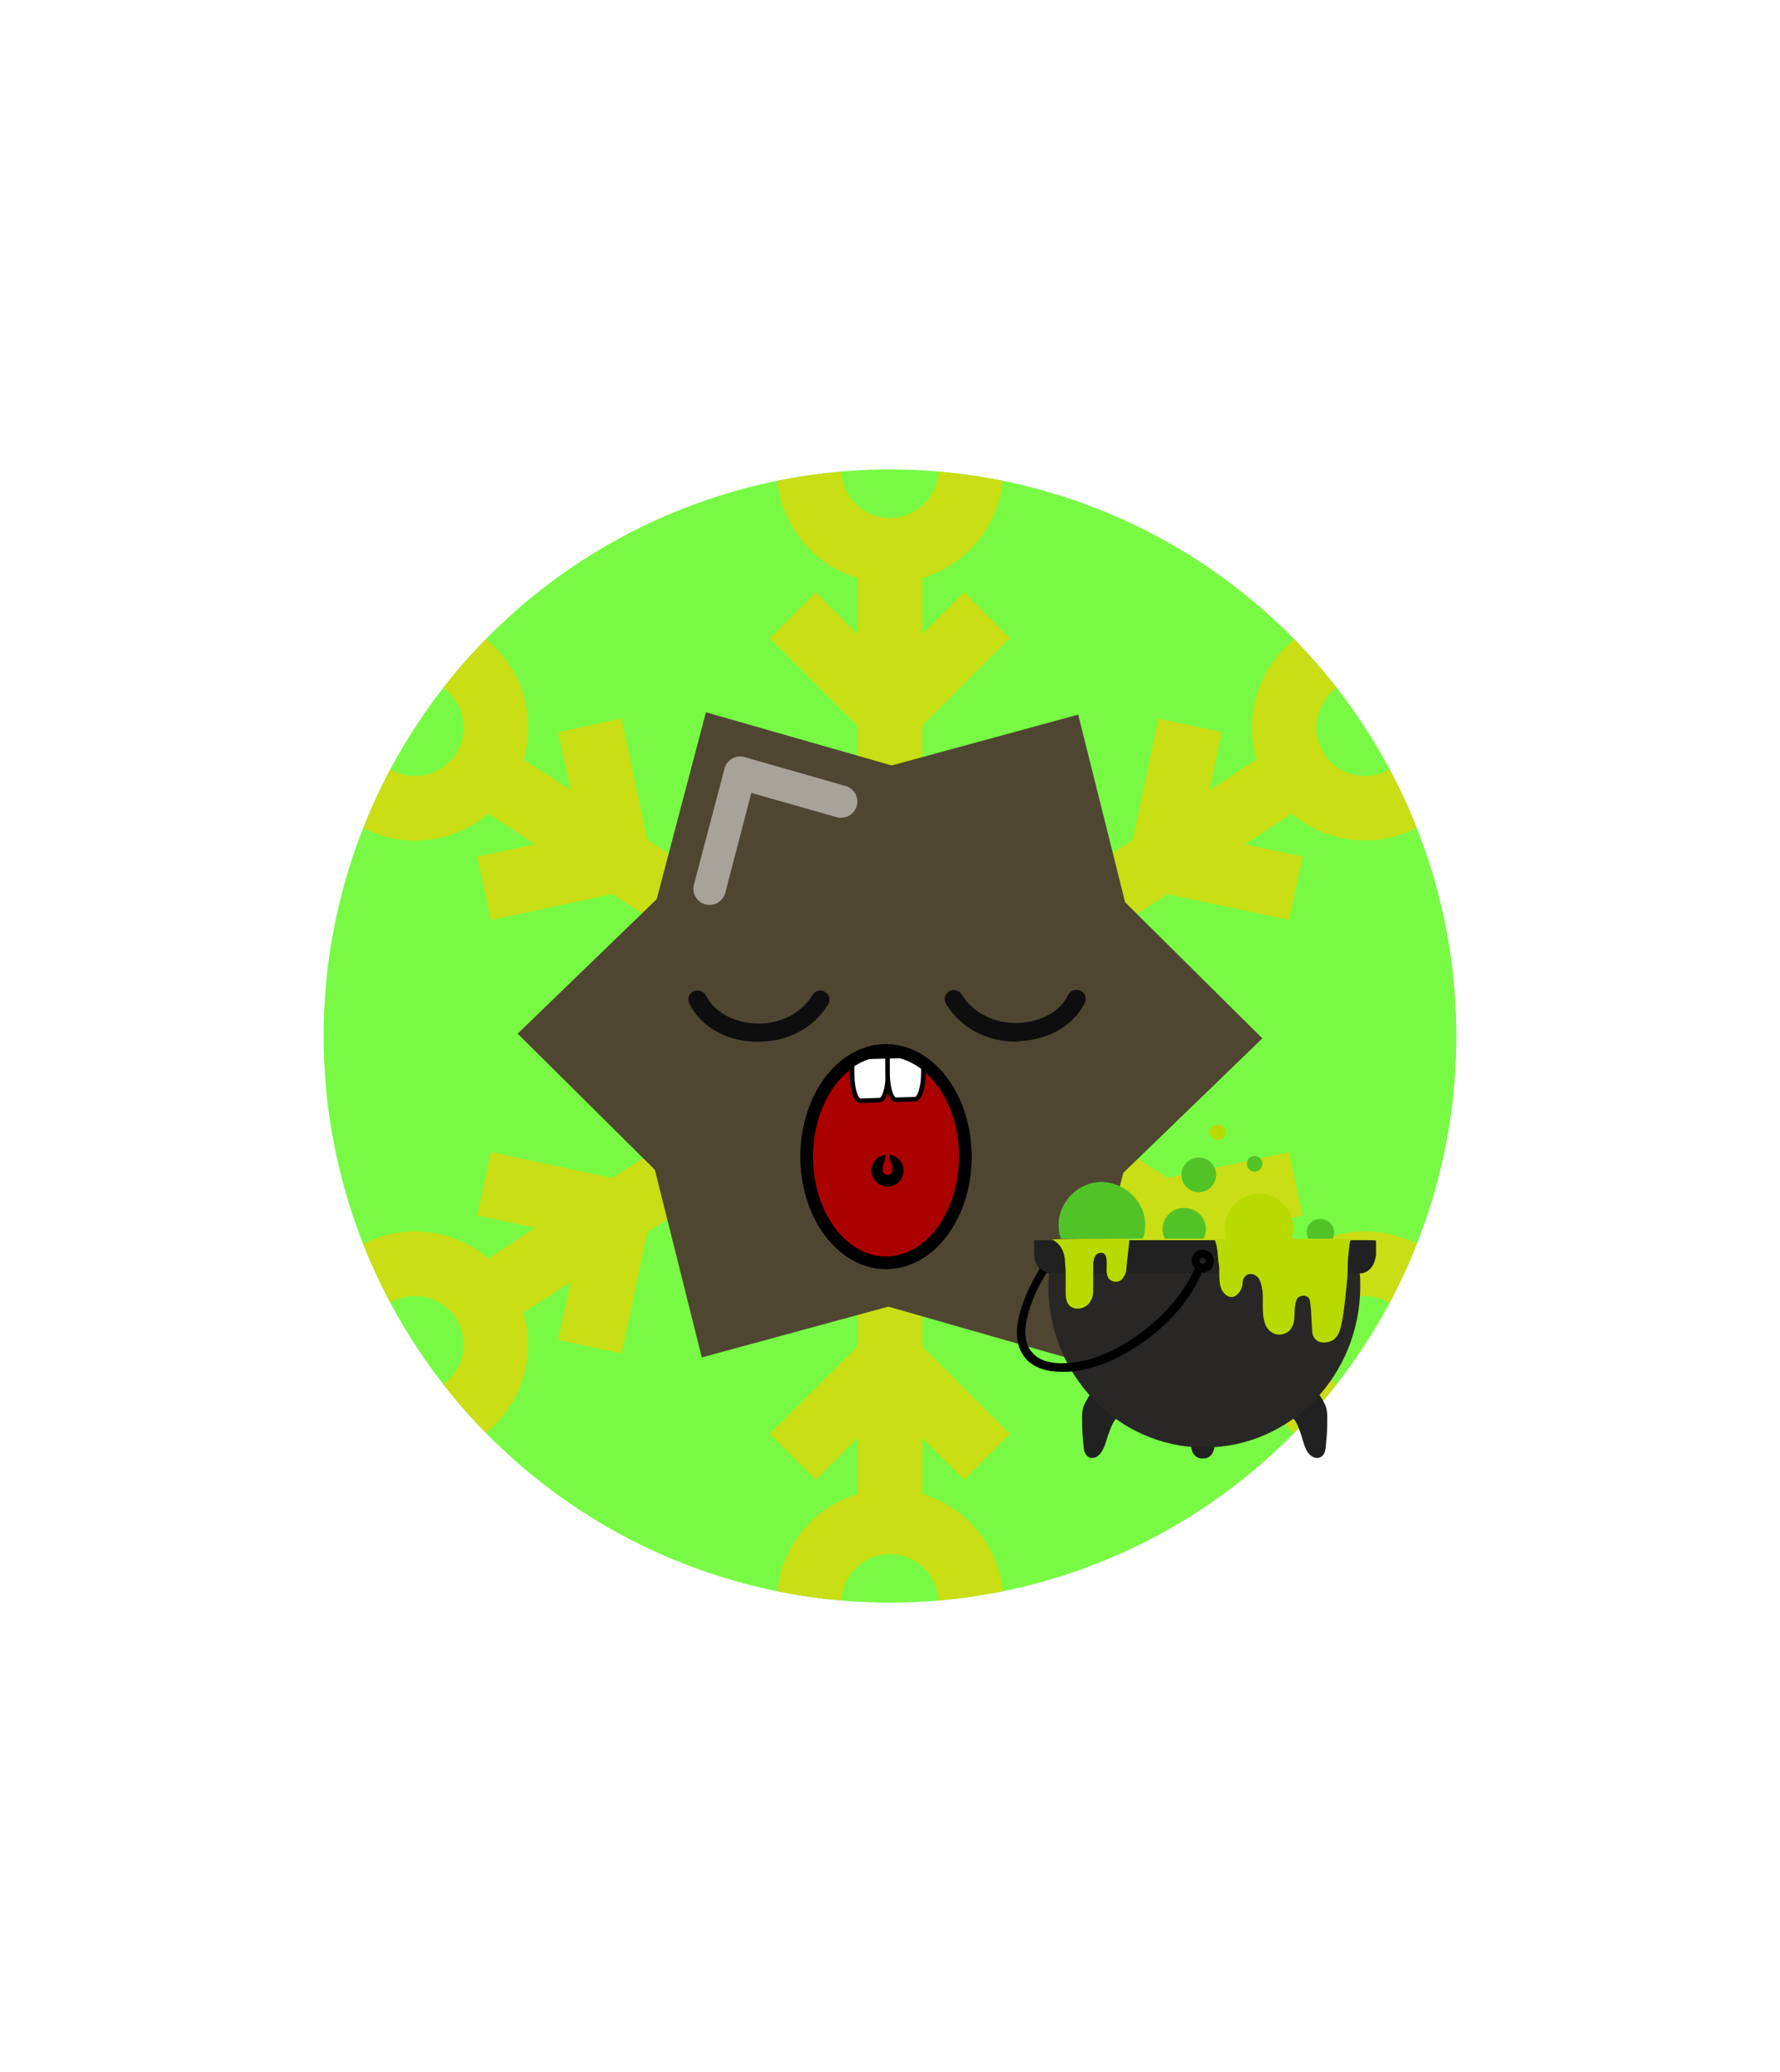
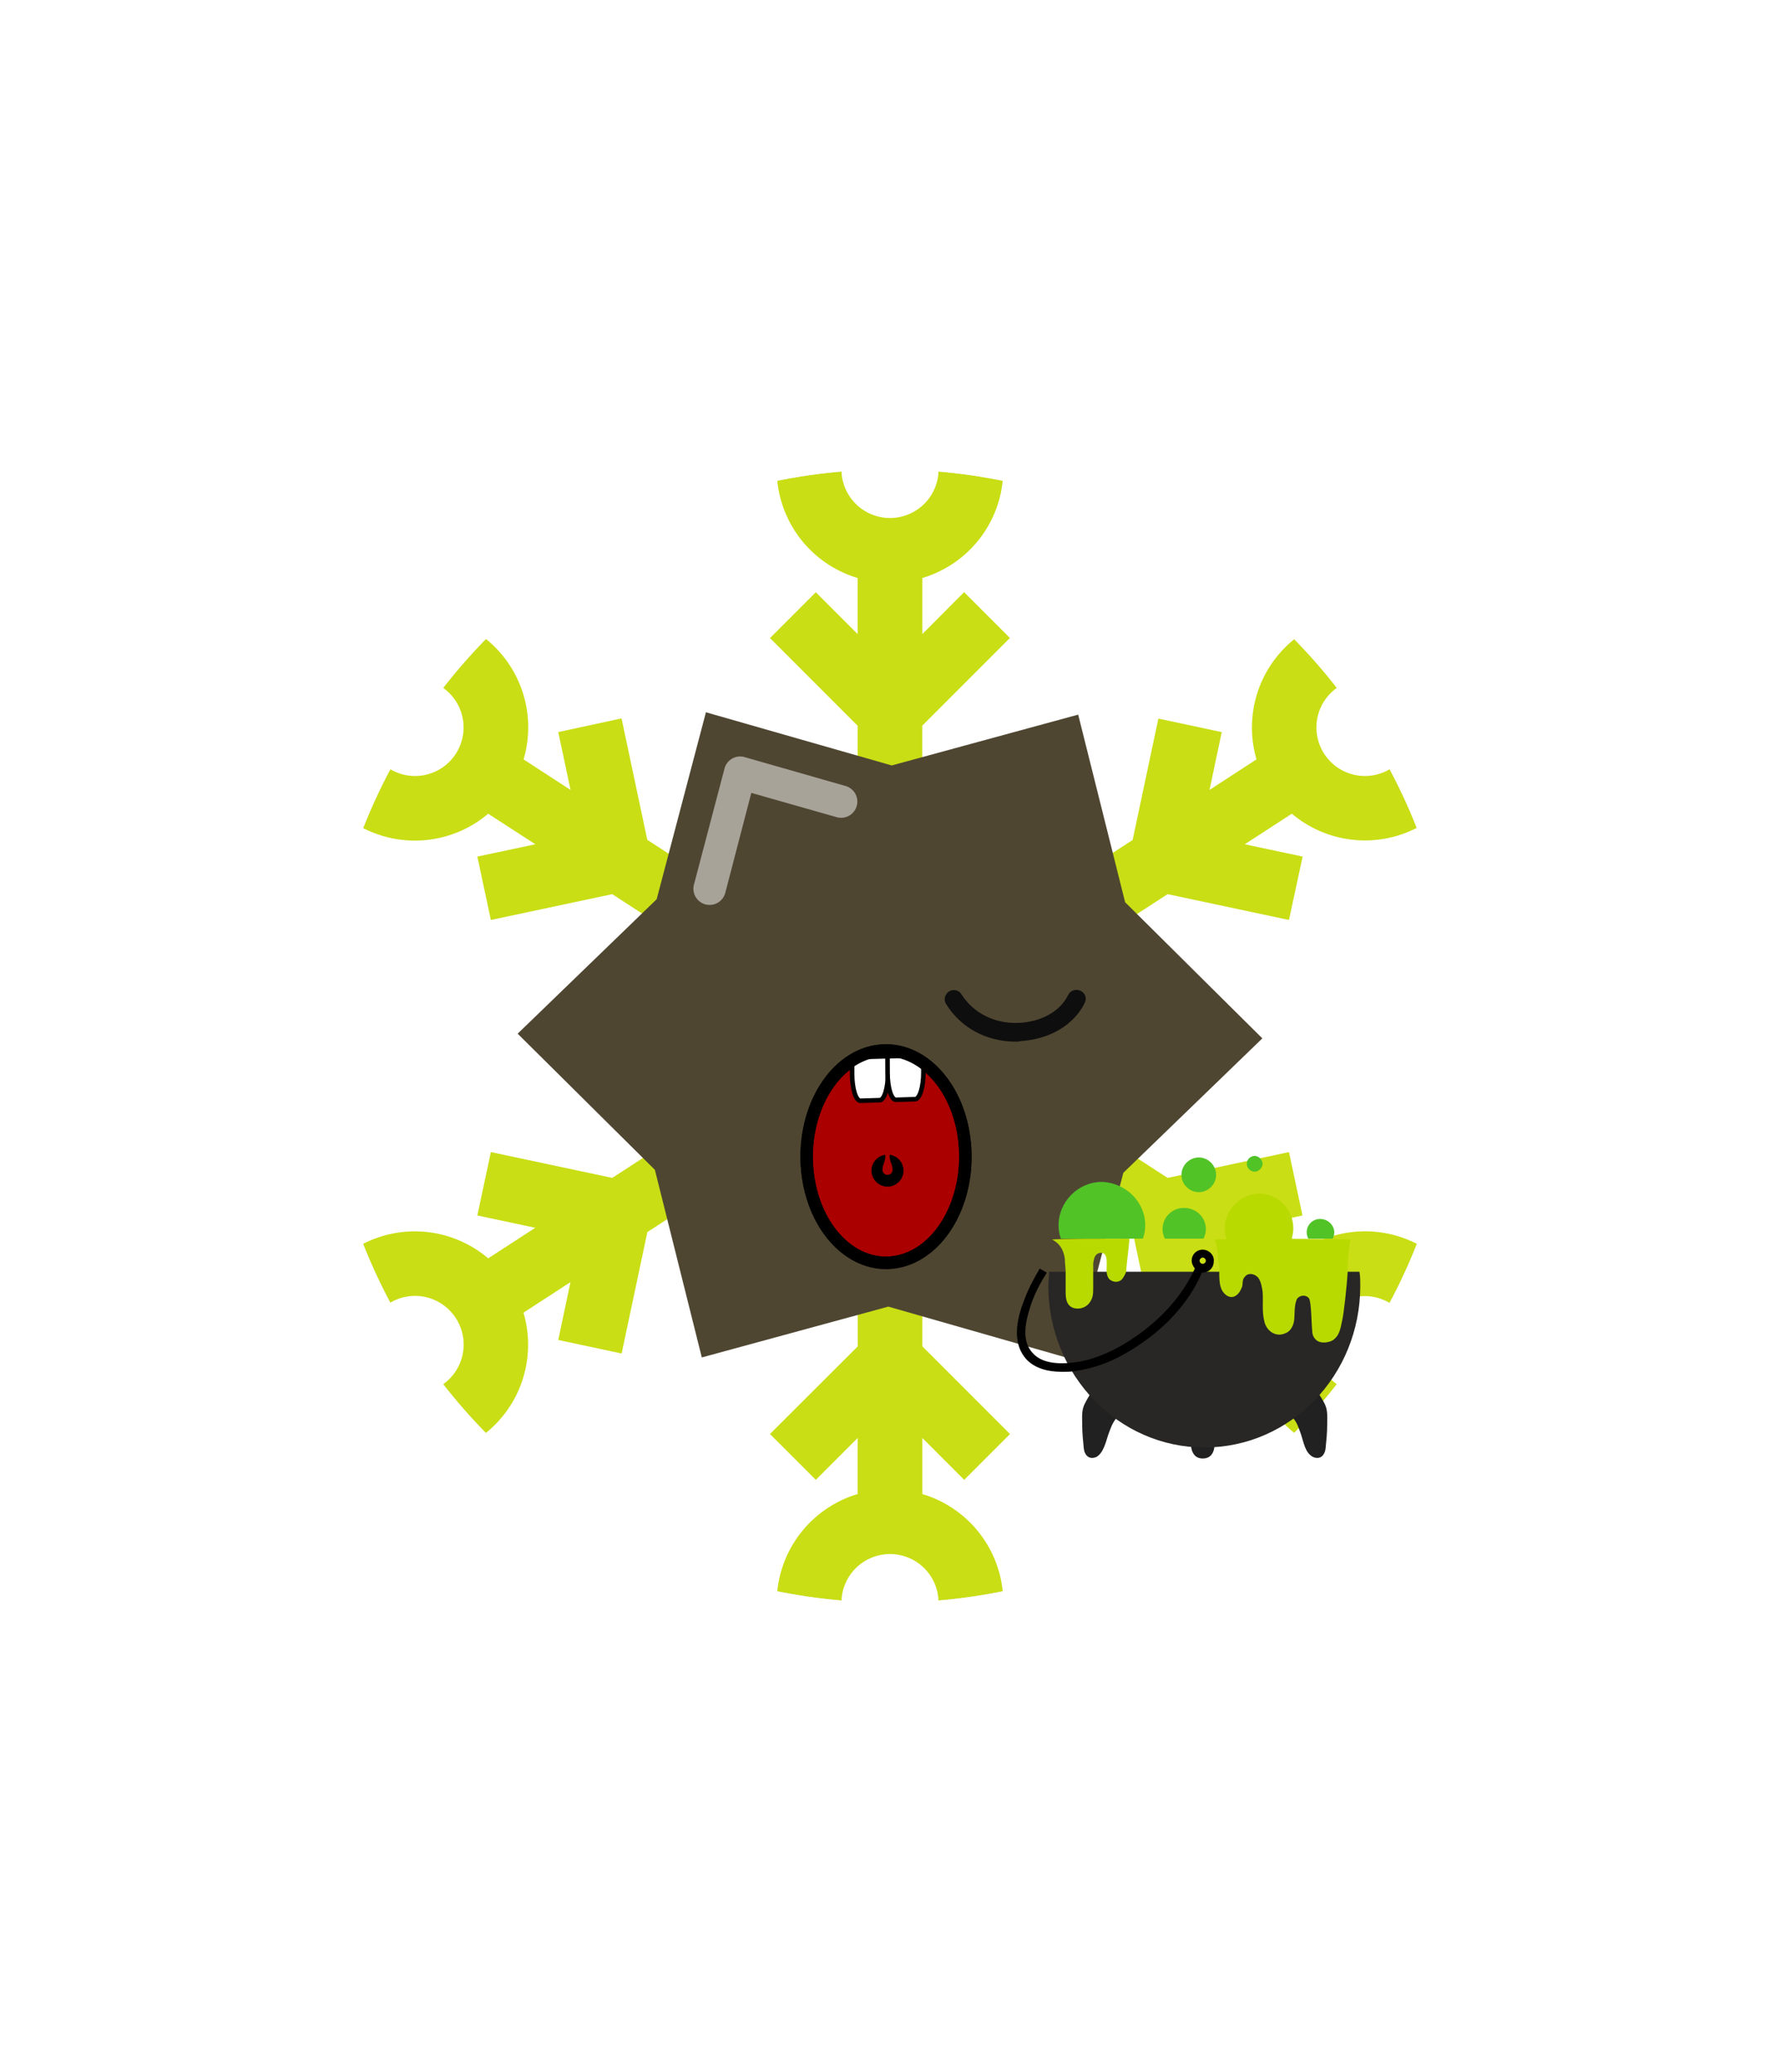
<svg xmlns="http://www.w3.org/2000/svg" xmlns:ns1="http://sodipodi.sourceforge.net/DTD/sodipodi-0.dtd" xmlns:ns2="http://www.inkscape.org/namespaces/inkscape" id="generated" viewBox="0 0 220 220" style="height: 256px;">
  <defs>
    <filter id="innerglow">
      <feFlood flood-color="black" />
      <feComposite in2="SourceAlpha" operator="out" />
      <feGaussianBlur stdDeviation="2" result="blur" />
      <feComposite operator="atop" in2="SourceGraphic" />
    </filter>
    <filter id="innershadow2" x0="-50%" y0="-50%" width="200%" height="200%">
      <feGaussianBlur in="SourceAlpha" stdDeviation="10" result="blur" />
      <feOffset dy="10" dx="10" />
      <feComposite in2="SourceAlpha" operator="arithmetic" k2="-1" k3="1" result="shadowDiff" />
      <feFlood flood-color="#444444" flood-opacity="0.75" />
      <feComposite in2="shadowDiff" operator="in" />
      <feComposite in2="SourceGraphic" operator="over" result="firstfilter" />
      <feGaussianBlur in="firstfilter" stdDeviation="10" result="blur2" />
      <feOffset dy="-10" dx="-10" />
      <feComposite in2="firstfilter" operator="arithmetic" k2="-1" k3="1" result="shadowDiff" />
      <feFlood flood-color="#444444" flood-opacity="0.75" />
      <feComposite in2="shadowDiff" operator="in" />
      <feComposite in2="firstfilter" operator="over" />
    </filter>
    <filter id="innershadow" x0="-50%" y0="-50%" width="200%" height="200%">
      <feGaussianBlur in="SourceAlpha" stdDeviation="3" result="blur" />
      <feOffset dy="3" dx="3" />
      <feComposite in2="SourceAlpha" operator="arithmetic" k2="-1" k3="1" result="shadowDiff" />
      <feFlood flood-color="#444444" flood-opacity="0.75" />
      <feComposite in2="shadowDiff" operator="in" />
      <feComposite in2="SourceGraphic" operator="over" result="firstfilter" />
      <feGaussianBlur in="firstfilter" stdDeviation="3" result="blur2" />
      <feOffset dy="-3" dx="-3" />
      <feComposite in2="firstfilter" operator="arithmetic" k2="-1" k3="1" result="shadowDiff" />
      <feFlood flood-color="#444444" flood-opacity="0.75" />
      <feComposite in2="shadowDiff" operator="in" />
      <feComposite in2="firstfilter" operator="over" />
    </filter>
    <style>#backgrounds .element &gt; *:first-child {filter: url(#innerglow)} #patterns .element .main {filter: url(#innerglow)} #faces .element &gt; *:first-child {filter:url(#innershadow)} .highlight { fill: rgba(255, 255, 255, 0.5); } .shadow { fill: rgba(0, 0, 0, 0.1); } #accessories-1 .scarf { fill: #de31b9; } #accessories-2 .base-tie { fill: #3b3b3b; } #accessories-2 #base-oval-1 { fill: #ffffff; } #accessories-2 #base-oval-2 { fill: #3b3b3b; } #accessories-2 #diamond { fill: #2571fb; } #accessories-3 #pin { fill: #ffffff; } #accessories-3 #stripe { fill: #ffffff; } #accessories-3 #medal { fill: #fff61a; } #accessories-3 #ribbon { fill: #e3562e; } #accessories-3 #rect { fill: #fff61a; } #accessories-4 #base { fill: #ffffff; } #accessories-4 #letter { fill: #5545ec; } #accessories-4 #broche { fill: #5545ec; } #accessories-5 .tie { fill: #3b3b3b; } #accessories-6 #text { fill: #000000; } #accessories-6 #mid { fill: #ffffff; } #accessories-6 #card { fill: #083ea1; } #accessories-6 #clip { fill: #bbbbbb; } #accessories-7 #medallion { fill: #fff61a; } #accessories-7 .necklace { fill: #fff61a; } #accessories-8 .base-eartube { fill: #fffdff; } #accessories-8 .base-earplug { fill: #00249c; } #accessories-8 .base-earplug { fill: #00249c; } #accessories-8 #base-bell { fill: #fffdff; } #accessories-8 #base-tube { fill: #00249c; } #accessories-9 #base { fill: #ffffff; } #accessories-9 #tie { fill: #3b3b3b; } #accessories-10 #scarf { fill: #8f85ff; } #eyes-1 .base { fill: #3b3b3b; } #eyes-3 .frame { fill: black; } #eyes-3 .base-glass { fill: #fff; } #eyes-3 .base-glass { fill: #fff; } #eyes-3 #band-aid #base-band { fill: #fff; } #eyes-3 #band-aid #base-line-1 { fill: #bbb; } #eyes-3 #band-aid #base-line-2 { fill: #bbb; } #eyes-4 #base-highlight { fill: #ffffff; } #eyes-4 #base-white { fill: #ffffff; } #eyes-5 #base-patch { fill: #3b3b3b; } #eyes-5 #base-white { fill: #ffffff; } #eyes-6 #base-frame { fill: #f9f9f9; } #eyes-6 #base-light { fill: #f14f25; } #eyes-6 #eyes { fill: #3b3b3b; } #eyes-7 .base-white { fill: #ffffff; } #eyes-7 .base-highlight { fill: #ffffff; } #eyes-8 .base-white { fill: #ffffff; } #eyes-8 .base-highlight { fill: #ffffff; } #eyes-8 .base-eyelash { fill: #3b3b3b; } #eyes-9 .base-white { fill: #ffffff; } #eyes-10 #base-glass { fill: #00f5d6; } #eyes-10 .base-band { fill: #3b3b3b; } #to-clip {clip-path: url(#clip-this);} #backgrounds .element &gt; *:first-child {fill:#78fa45!important;} #patterns .element &gt; *:first-child {fill:#dff616!important;} #faces .element &gt; *:first-child {fill:#4f4632!important;} #eyes .element .main {fill:#48a7c6!important;} #glasses .element .main {fill:#48a7c6!important;} #hairstyles .main {fill:#8da85b!important;} </style>
    <clipPath id="clip-this">
      <circle cx="110" cy="110" r="70" style="fill: rgb(26, 179, 153);" />
    </clipPath>
  </defs>
  <g id="backgrounds">
    <g class="element" id="circle">
-       <circle cx="110" cy="110" r="70" style="fill: rgb(26, 179, 153);" />
-     </g>
+       </g>
  </g>
  <g id="to-clip">
    <g id="patterns">
      <g class="element">
        <path class="main" d="M176.33,136.38a14,14,0,0,0-16.69,1.09l-5.82-3.78,7.16-1.52-1.67-7.83-15,3.19-27-17.53,27-17.53,15,3.19L161,87.83l-7.16-1.52,5.83-3.78a14,14,0,0,0,20.8-18.28,14,14,0,0,0-25.17,11.57l-5.81,3.78L151,72.45l-7.83-1.67-3.18,15-26,16.87v-31l10.83-10.83-5.66-5.66L114,60.34V53.41a14,14,0,1,0-8,0v6.93l-5.17-5.17-5.66,5.66L106,71.66v31L80,85.76l-3.18-15L69,72.45l1.52,7.15-5.81-3.78a14,14,0,1,0-4.37,6.71l5.83,3.78L59,87.83l1.67,7.83,15-3.19,27,17.53-27,17.53-15-3.19L59,132.17l7.16,1.52-5.82,3.78a14,14,0,1,0,4.36,6.71l5.81-3.78L69,147.55l7.83,1.67,3.18-15,26-16.87v31L95.17,159.17l5.66,5.66,5.17-5.17v6.93a14,14,0,1,0,8,0v-6.93l5.17,5.17,5.66-5.66L114,148.34v-31l26,16.87,3.18,15,7.83-1.67-1.52-7.15,5.81,3.78a14,14,0,1,0,21.05-7.8ZM165.44,66.84a6,6,0,1,1-1.77,8.3A6,6,0,0,1,165.44,66.84ZM56.33,75.14a6,6,0,1,1-1.77-8.3A6,6,0,0,1,56.33,75.14Zm-1.77,78a6,6,0,1,1,1.77-8.3A6,6,0,0,1,54.56,153.16ZM104,40a6,6,0,1,1,6,6A6,6,0,0,1,104,40Zm12,140a6,6,0,1,1-6-6A6,6,0,0,1,116,180Zm57.74-28.61a6,6,0,1,1-5-9.26,6,6,0,0,1,3.25,1A6,6,0,0,1,173.74,151.39Z" />
        <path class="shadow" d="M176.33,136.38a14,14,0,0,0-16.69,1.09l-5.82-3.78,7.16-1.52-1.67-7.83-15,3.19-27-17.53,27-17.53,15,3.19L161,87.83l-7.16-1.52,5.83-3.78a14,14,0,0,0,20.8-18.28,14,14,0,0,0-25.17,11.57l-5.81,3.78L151,72.45l-7.83-1.67-3.18,15-26,16.87v-31l10.83-10.83-5.66-5.66L114,60.34V53.41a14,14,0,1,0-8,0v6.93l-5.17-5.17-5.66,5.66L106,71.66v31L80,85.76l-3.18-15L69,72.45l1.52,7.15-5.81-3.78a14,14,0,1,0-4.37,6.71l5.83,3.78L59,87.83l1.67,7.83,15-3.19,27,17.53-27,17.53-15-3.19L59,132.17l7.16,1.52-5.82,3.78a14,14,0,1,0,4.36,6.71l5.81-3.78L69,147.55l7.83,1.67,3.18-15,26-16.87v31L95.17,159.17l5.66,5.66,5.17-5.17v6.93a14,14,0,1,0,8,0v-6.93l5.17,5.17,5.66-5.66L114,148.34v-31l26,16.87,3.18,15,7.83-1.67-1.52-7.15,5.81,3.78a14,14,0,1,0,21.05-7.8ZM165.44,66.84a6,6,0,1,1-1.77,8.3A6,6,0,0,1,165.44,66.84ZM56.33,75.14a6,6,0,1,1-1.77-8.3A6,6,0,0,1,56.33,75.14Zm-1.77,78a6,6,0,1,1,1.77-8.3A6,6,0,0,1,54.56,153.16ZM104,40a6,6,0,1,1,6,6A6,6,0,0,1,104,40Zm12,140a6,6,0,1,1-6-6A6,6,0,0,1,116,180Zm57.74-28.61a6,6,0,1,1-5-9.26,6,6,0,0,1,3.25,1A6,6,0,0,1,173.74,151.39Z" />
      </g>
    </g>
  </g>
  <g id="faces">
    <g class="element" id="face-10">
      <polygon class="main" points="156.02 110.29 138.84 126.9 132.75 150 109.79 143.43 86.74 149.71 80.94 126.53 63.98 109.71 81.16 93.1 87.25 70 110.21 76.57 133.26 70.29 139.06 93.47 156.02 110.29" />
      <path class="highlight" d="M87.71,93.8a2.22,2.22,0,0,1-.51-.06,2,2,0,0,1-1.43-2.45l3.78-14.35A2,2,0,0,1,92,75.53l12.51,3.58a2,2,0,0,1-1.1,3.85l-10.55-3L89.64,92.31A2,2,0,0,1,87.71,93.8Z" />
    </g>
  </g>
  <g id="mouths" transform="scale(.4) translate(217,200)">
    <g class="element">
      <g id="g6324">
        <path id="path6059-1" ns1:end="12.408834" ns1:open="true" ns1:start="6.1491532" ns1:ry="25.343584" ns1:rx="32.58461" ns1:cx="297.28427" ns1:cy="940.12628" ns1:type="arc" fill="#AA0000" stroke="#000000" stroke-width="3.813" stroke-linecap="round" stroke-linejoin="round" d=" M81.104,107.92c1.81,17.95-7.604,34.464-21.025,36.884s-25.77-10.17-27.579-28.12C30.69,98.733,40.104,82.22,53.526,79.8 c13.199-2.38,25.405,9.766,27.495,27.357" />
        <path id="rect5282-3-4-4-2" ns2:connector-curvature="0" fill="#FFFFFF" stroke="#000000" stroke-width="1.405" stroke-linecap="round" stroke-linejoin="round" d=" M57.347,81.239l-8.597,0.259c-0.852,0.613-1.671,1.33-2.451,2.116v3.151c0.014,4.605,1.176,8.273,2.606,8.231l5.913-0.188 c1.431-0.043,2.561-3.766,2.548-8.372L57.347,81.239L57.347,81.239z" />
        <path id="rect5282-3-4-4-0-2" ns2:connector-curvature="0" fill="#FFFFFF" stroke="#000000" stroke-width="1.405" stroke-linecap="round" stroke-linejoin="round" d=" M64.917,81.028l-7.683,0.235l0.02,5.197c0.013,4.605,1.175,8.273,2.606,8.231l5.893-0.188c1.432-0.043,2.581-3.766,2.567-8.372 l-0.02-2.116C67.231,82.854,66.11,81.844,64.917,81.028L64.917,81.028z" />
        <path id="path5197-4-2" ns1:nodetypes="cssccscssscc" ns2:connector-curvature="0" stroke="#000000" stroke-width="0.135" stroke-linecap="round" stroke-linejoin="round" d=" M56.458,111.755c-1.708,0.273-3.216,1.449-3.831,3.196c-0.896,2.54,0.439,5.326,2.979,6.221c2.541,0.896,5.326-0.439,6.222-2.98 l0.01-0.034c0.871-2.534-0.463-5.297-2.99-6.187c-0.284-0.101-0.571-0.171-0.857-0.216c-0.256,1.518,0.922,3.016,0.898,4.565 c-0.013,0.909-0.735,1.649-1.648,1.649s-1.649-0.736-1.649-1.649c0-1.547,1.113-3.05,0.877-4.565 C56.465,111.755,56.461,111.754,56.458,111.755L56.458,111.755z" />
        <path id="path6059-1-9" ns1:end="12.408834" ns1:open="true" ns1:start="6.1491532" ns1:ry="25.343584" ns1:rx="32.58461" ns1:cx="297.28427" ns1:cy="940.12628" ns1:type="arc" fill="none" stroke="#000000" stroke-width="3.813" stroke-linecap="round" stroke-linejoin="round" d=" M81.037,107.823c1.81,17.95-7.604,34.464-21.026,36.884s-25.769-10.17-27.578-28.121c-1.81-17.95,7.604-34.463,21.025-36.883 c13.2-2.381,25.406,9.766,27.495,27.357" />
      </g>
    </g>
  </g>
  <g id="eyes" transform="translate(0,-2)">
    <g class="element" id="eyes-10">
      <g transform="scale(.3) translate(60,-39)">
        <g display="inline">
          <g>
-             <path fill="#0E0E0E" d="M252.438,414.667c-0.705,0-1.175,0-1.881,0c-11.988-0.47-22.095-6.582-26.562-15.748      c-0.94-1.881-0.235-3.997,1.646-4.937c1.88-0.94,4.231-0.235,5.171,1.646c3.291,6.581,11.048,11.047,20.215,11.518      c10.107,0.471,19.04-3.996,23.74-11.753c1.176-1.88,3.526-2.351,5.171-1.175c1.881,1.175,2.351,3.292,1.175,5.171      C275.239,409.026,264.661,414.667,252.438,414.667z" />
-           </g>
+             </g>
        </g>
        <g display="inline">
          <g>
            <path fill="#0E0E0E" d="M358.685,414.667c-12.224,0-22.801-5.641-28.913-15.514c-1.175-1.88-0.469-3.996,1.177-5.171      c1.88-1.176,4.23-0.47,5.171,1.175c4.937,7.757,13.633,12.224,23.74,11.753c9.168-0.47,16.925-4.701,20.215-11.518      c0.941-1.88,3.291-2.586,5.172-1.646s2.585,3.056,1.646,4.937c-4.466,9.167-14.573,15.044-26.562,15.748      C359.859,414.667,359.154,414.667,358.685,414.667z" />
          </g>
        </g>
      </g>
    </g>
  </g>
  <g id="accessories">
    <g transform="scale(.35) translate(8,-70)" id="accessories-36">
      <path fill="#212121" d="M420.055,517.565c-0.557-0.835-1.391-1.112-2.504-1.112c-0.278,0-1.112,0-1.112,0c-1.113,0-1.669,0.277-2.504,1.112c-0.835,1.112-1.112,1.947-1.391,3.06c0,0,0,3.061,0,5.286c0,1.112,0,1.947,0,2.226c0,0.556,0,5.285,4.173,5.285c4.45,0,4.172-5.008,4.172-5.285c0-0.278,0-1.392,0-2.504c0-2.226,0-4.729,0-4.729C421.167,519.513,420.889,518.4,420.055,517.565z" />
      <path fill="#212121" d="M459.835,514.228c-0.835-1.669-1.67-3.061-2.782-4.451c0,0,0,0,0-0.278c-0.835-1.112-4.173-5.007-5.563-3.616l-9.736,9.458c1.669,0.557,3.616,1.391,5.285,2.504c0.557,0.278,1.112,0.834,1.391,1.112c1.67,1.669,2.226,3.895,3.061,6.12c0.834,2.504,1.391,6.398,4.173,7.789c2.503,1.113,4.173-0.557,4.45-3.06c0.278-2.782,0.557-5.563,0.557-8.346C460.669,518.956,460.947,516.453,459.835,514.228z" />
      <path fill="#212121" d="M377.771,509.498L377.771,509.498c-1.112,1.669-1.947,3.061-2.781,4.729c-1.113,2.226-0.835,4.729-0.835,7.232c0,2.782,0.278,5.563,0.557,8.346c0.278,2.503,1.947,4.173,4.451,3.06c2.503-1.391,3.338-5.285,4.173-7.789c0.834-2.226,1.391-4.173,3.06-6.12c0.557-0.556,0.835-0.834,1.391-1.112c1.67-1.112,3.617-1.947,5.564-2.504l-9.737-9.458C381.943,504.491,378.605,508.386,377.771,509.498z" />
      <path fill="#282725" d="M362.471,467.493c0,1.669-0.278,3.338-0.278,5.007c0,31.435,24.759,57.027,55.08,57.027c30.601,0,55.08-25.593,55.08-57.027c0-1.669,0-3.338-0.278-5.007H362.471z" />
-       <path fill="#212121" d="M362.192,468.049L362.192,468.049c-2.781-0.556-4.729-2.781-5.007-6.398c0-0.556,0-1.391,0-4.729v-0.557l0,0c0.278,0,0.557,0,0.834,0c0.278,0,0.557,0,1.113,0c0.834,0,2.504,0,4.173,0c5.842,0,16.135,0,27.54,0h4.45c6.955,0,14.466,0,21.977,0h2.782c8.623,0,16.969,0,24.479,0c10.015,0,18.639,0,24.48,0c2.781,0,4.729,0,6.398,0c1.947,0,2.503,0,2.503,0.278l0,0v0.278l0,0l0,0c0,3.338,0,4.451,0,4.729c-0.556,3.616-2.226,5.842-5.007,6.397l0,0H362.192L362.192,468.049z" />
      <path fill="#51C327" d="M396.409,451.08c0,1.669-0.278,3.338-0.835,4.729c-11.684,0-21.976,0-28.931,0c-0.557-1.391-0.835-3.06-0.835-4.729c0-8.346,6.955-15.3,15.301-15.3C389.454,436.059,396.409,442.734,396.409,451.08z" />
      <path fill="#B9DA00" d="M448.707,452.192c0,1.392-0.278,2.504-0.556,3.895c-6.955,0-15.022,0-23.09,0c-0.278-1.112-0.556-2.503-0.556-3.895c0-6.676,5.563-12.239,12.239-12.239C443.144,439.953,448.707,445.238,448.707,452.192z" />
      <path fill="#51C327" d="M463.173,453.584c0,0.834-0.278,1.669-0.557,2.225c-2.504,0-5.563,0-8.623,0c-0.278-0.556-0.557-1.391-0.557-2.225c0-2.782,2.226-4.729,4.729-4.729C460.947,448.854,463.173,451.08,463.173,453.584z" />
      <path fill="#51C327" d="M417.829,452.471c0,1.113-0.278,2.226-0.835,3.338c-4.729,0-9.18,0-13.631,0c-0.556-1.112-0.834-2.225-0.834-3.338c0-4.173,3.338-7.511,7.511-7.511C414.491,444.96,417.829,448.298,417.829,452.471z" />
      <path fill="#51C327" d="M409.205,433.276c0-3.338,2.782-6.12,6.12-6.12c3.339,0,6.12,2.782,6.12,6.12s-2.781,6.12-6.12,6.12C411.987,439.396,409.205,436.614,409.205,433.276z" />
      <path fill="#51C327" d="M432.295,429.382c0-1.669,1.391-2.782,2.781-2.782s2.782,1.392,2.782,2.782s-1.392,2.782-2.782,2.782S432.295,431.051,432.295,429.382z" />
-       <path fill="#B9DA00" d="M419.22,418.255c0-1.669,1.392-2.782,2.782-2.782c1.669,0,2.781,1.391,2.781,2.782c0,1.669-1.391,2.781-2.781,2.781S419.22,419.646,419.22,418.255z" />
      <path fill="#B9DA00" d="M390.846,455.809C390.846,456.087,390.846,456.087,390.846,455.809c-0.278,3.895-0.835,7.233-1.113,10.85c0,0.278,0,0.557,0,0.557c-0.278,1.112-0.834,1.947-1.391,2.781c-1.112,1.392-3.338,1.392-4.729,0c-0.556-0.834-0.834-1.669-0.834-2.781c0-0.278,0-0.557,0-0.835c0-1.947,0.557-5.842-2.226-5.563c-1.947,0.278-2.226,1.947-2.504,3.616c0,0.835,0,1.947,0,2.782c0,1.947,0,3.616,0,5.563c0,2.504,0,4.173-1.669,6.12c-1.391,1.391-3.338,1.947-5.285,1.391c-2.504-0.835-2.782-3.338-2.782-5.563c0-2.504,0-4.729,0-7.233c0-1.391-0.278-3.06-0.278-4.45c-0.278-2.504-1.391-5.008-3.616-6.398c-0.278-0.278-0.557-0.278-0.834-0.557C368.869,455.809,378.884,455.809,390.846,455.809z" />
      <path fill="#B9DA00" d="M469.015,456.087c-0.278,0.835-0.557,1.67-0.557,2.782c-0.278,2.226-0.556,4.729-0.556,6.954c0,0.557,0,1.113,0,1.67c-0.278,5.007-1.392,15.021-1.947,17.247c-0.557,2.504-0.835,5.285-3.339,6.954c-1.391,0.835-3.895,1.113-5.285,0.278c-1.391-0.834-1.947-2.226-1.947-3.616c-0.278-2.226-0.278-10.015-1.112-11.405c-1.113-1.669-3.895-1.113-4.451,0.556c-0.835,2.226-0.557,4.729-0.835,7.233c-0.278,1.947-1.391,3.895-3.06,4.451c-3.616,1.669-6.955-1.113-7.511-4.451c-0.835-3.338-0.278-6.955-0.557-10.293c-0.278-1.669-0.557-3.616-1.669-5.007c-1.392-1.392-3.617-1.67-4.729,0c-0.835,0.834-0.557,2.503-0.835,3.338c-0.556,1.391-1.112,2.504-2.503,3.338c-2.226,1.113-4.451-1.112-5.008-3.06c-0.556-1.669-0.556-3.616-0.556-5.563c0-1.113,0-2.226-0.278-3.339c-0.278-2.781-0.278-5.563-1.392-8.067C439.806,455.809,458.722,455.809,469.015,456.087z" />
      <path d="M416.717,459.703c-2.226,0-3.895,1.67-3.895,3.895c0,1.113,0.556,1.947,1.112,2.782c-3.06,6.677-10.015,17.804-25.593,26.983c-5.842,3.339-11.684,5.563-16.969,6.12c-3.895,0.557-10.85,0.835-14.466-3.06c-3.338-3.339-3.616-8.346-1.391-15.578c1.112-3.617,2.503-7.233,5.842-12.519l0.278-0.557l-2.504-1.391l-0.278,0.557c-3.338,5.563-4.729,9.18-6.12,13.074c-1.669,5.285-3.338,13.074,1.947,18.639c2.782,2.781,6.955,4.172,12.519,4.172c1.391,0,2.781,0,4.451-0.277c5.842-0.835,11.962-2.782,18.081-6.398c16.413-9.458,23.646-21.142,26.706-28.375c0,0,0,0,0.278,0c2.226,0,3.895-1.669,3.895-3.895C420.889,461.651,418.941,459.703,416.717,459.703z M416.717,464.711c-0.557,0-1.113-0.557-1.113-1.112c0-0.557,0.557-1.113,1.113-1.113c0.556,0,1.112,0.557,1.112,1.113C417.829,464.154,417.272,464.711,416.717,464.711z" />
    </g>
  </g>
</svg>